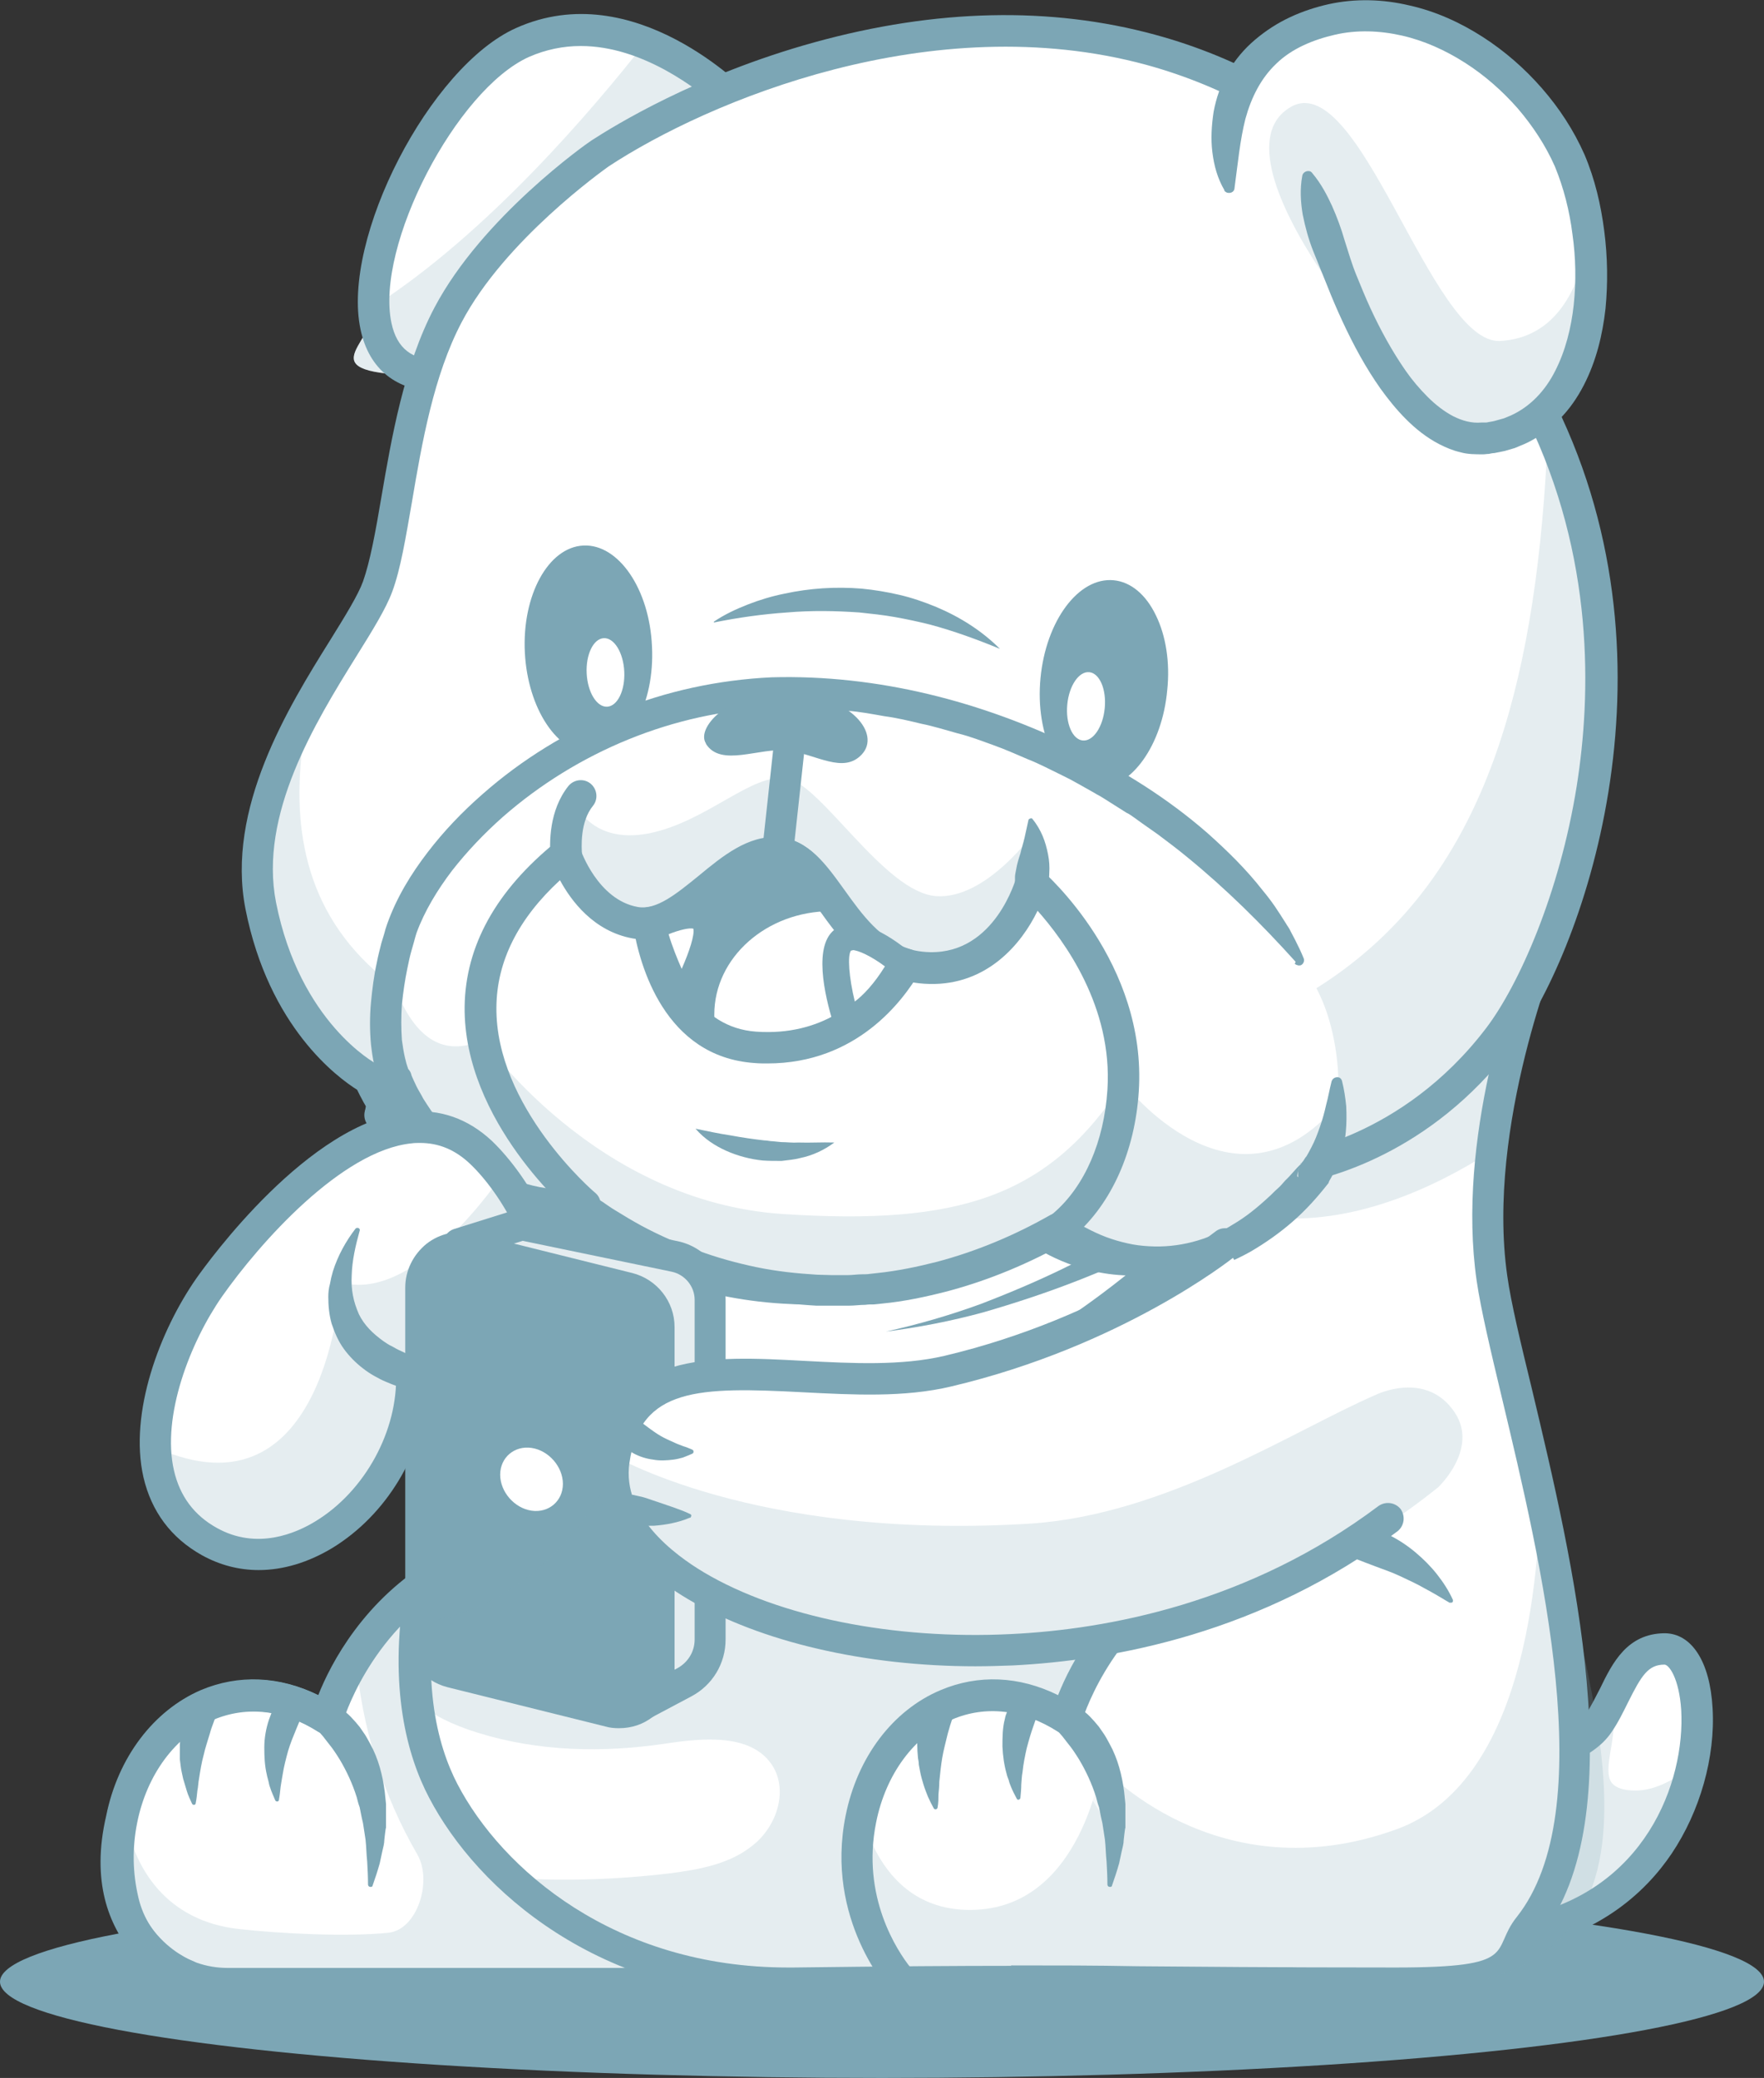
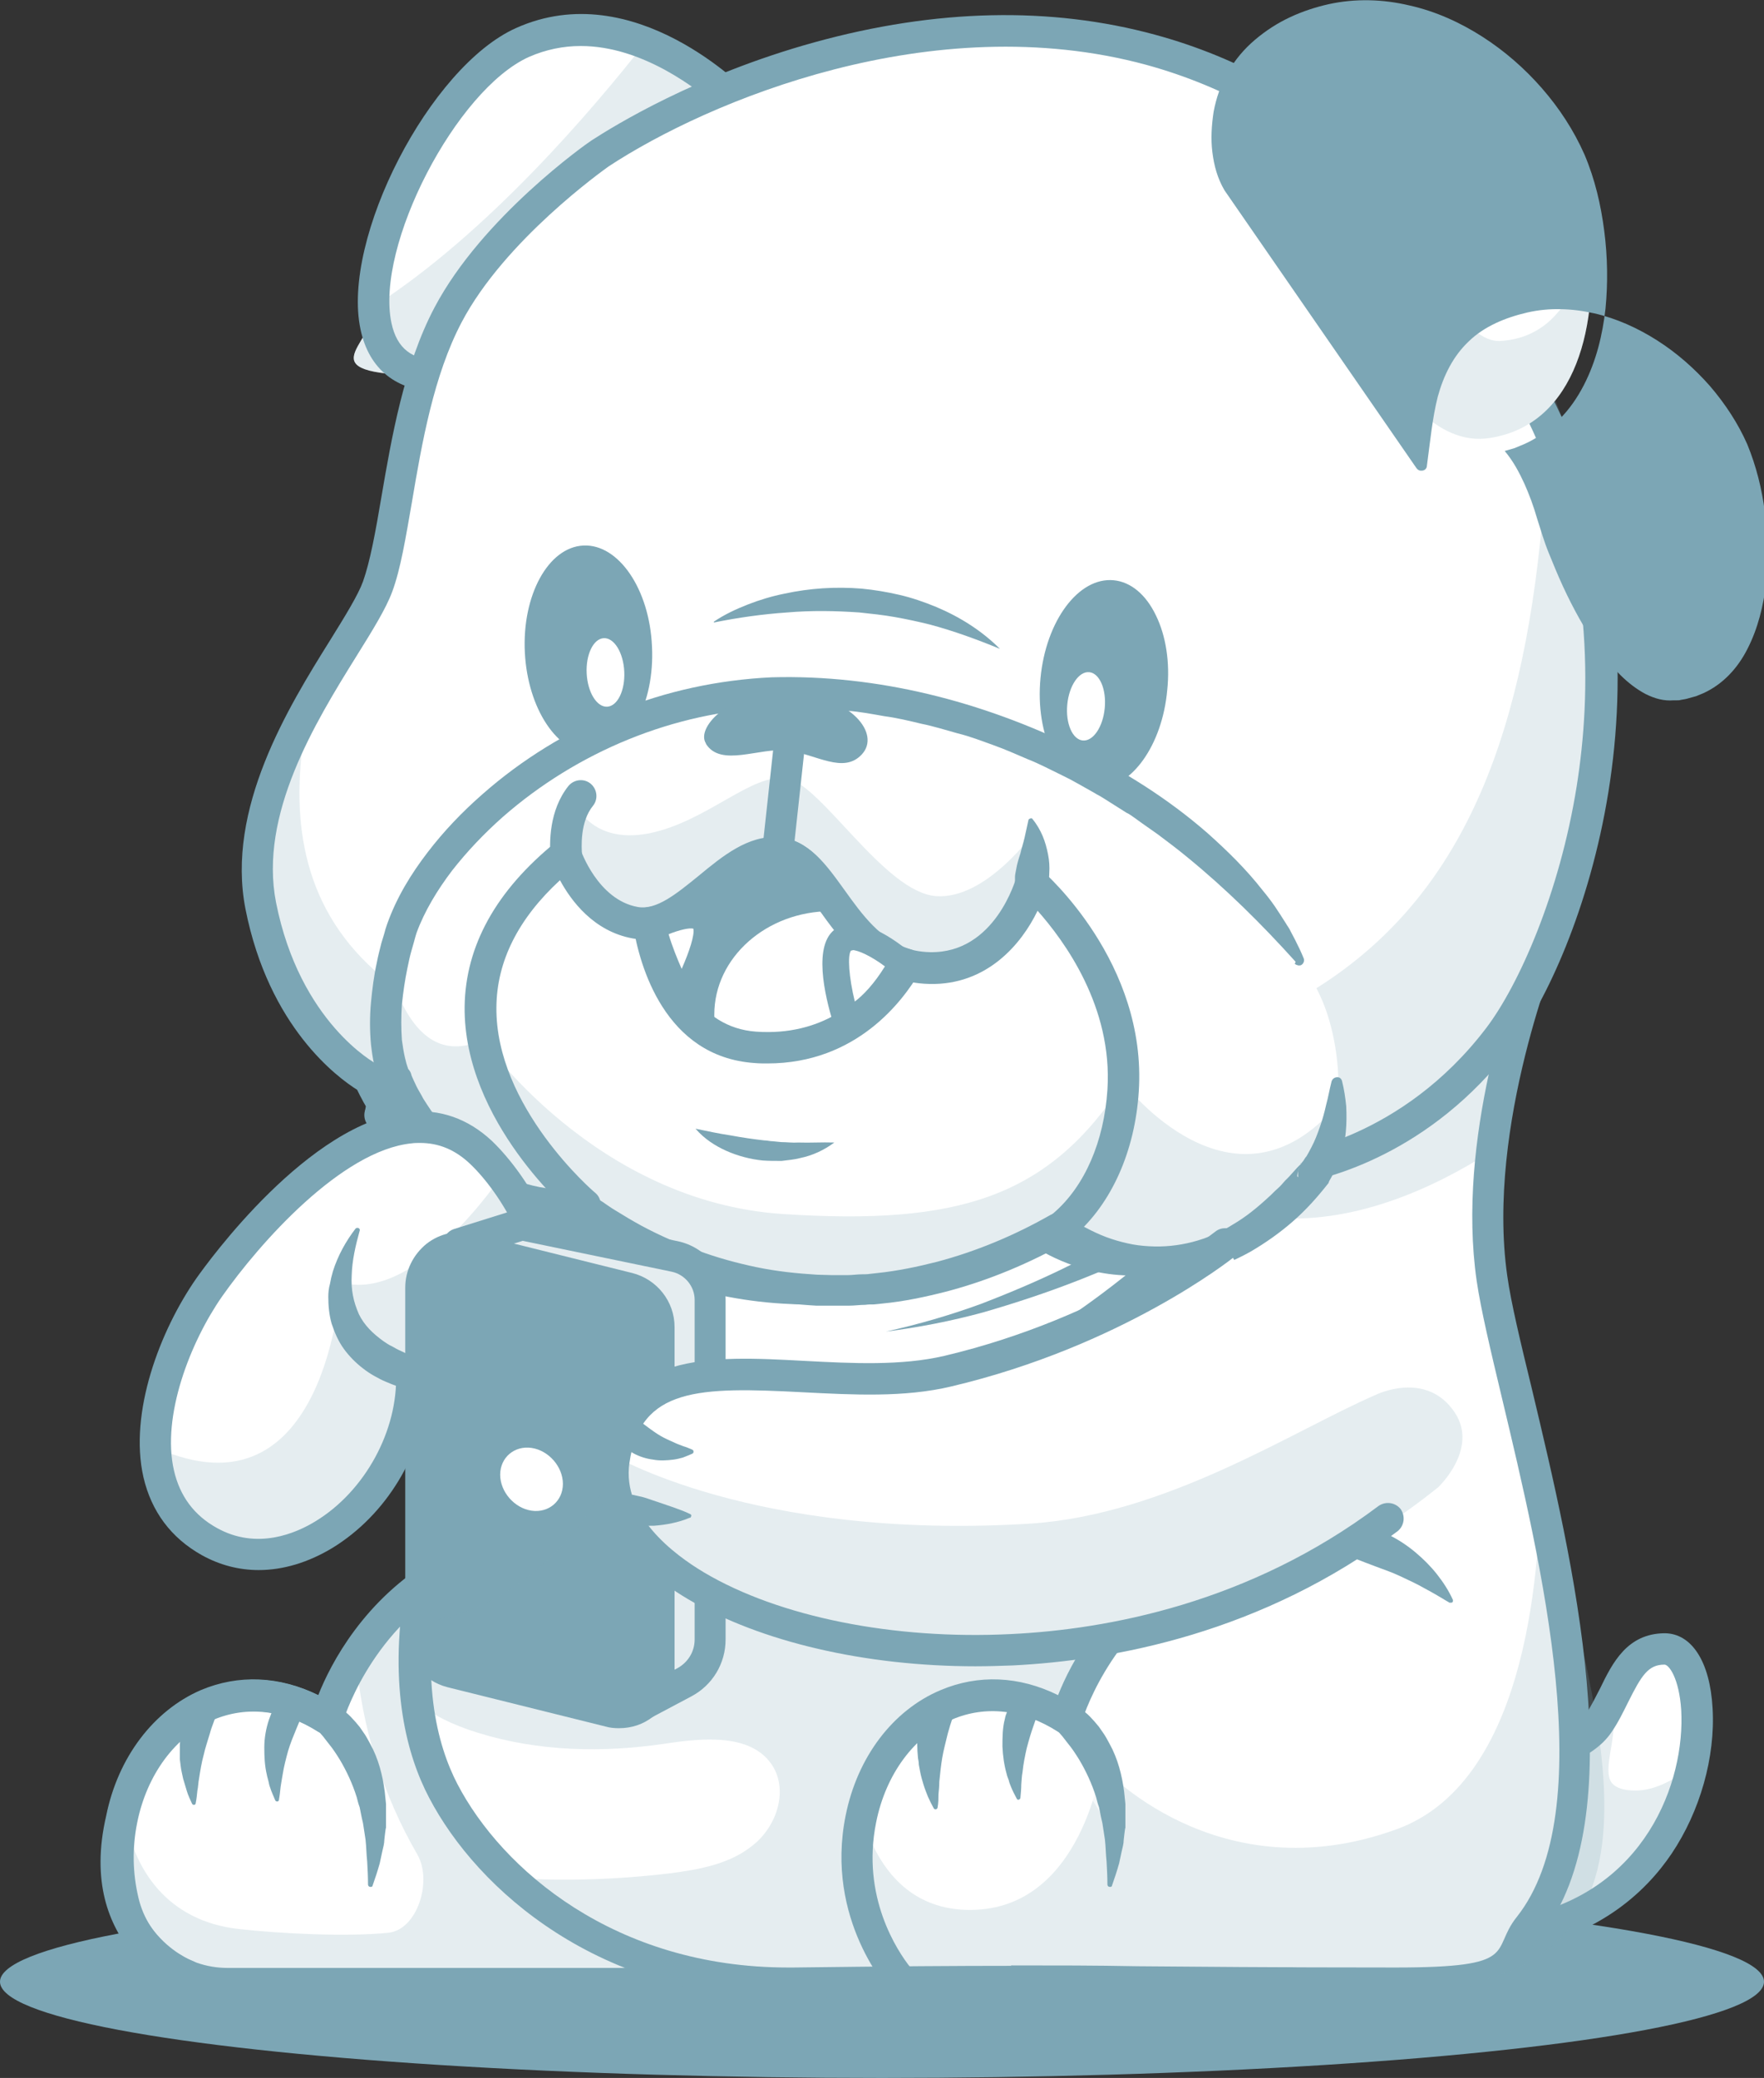
<svg xmlns="http://www.w3.org/2000/svg" id="_x31_4_x5F_814480_xA0_Image" version="1.1" viewBox="0 0 421.8 496.7">
  <rect x="0" y="0" width="421.8" height="496.7" fill="#333333" stroke="none" />
  <defs>
    <style>
      .st0 {
        opacity: .2;
      }

      .st0, .st1, .st2 {
        isolation: isolate;
      }

      .st3, .st4 {
        fill: #7ca6b5;
      }

      .st5, .st6 {
        fill: #fff;
      }

      .st6, .st4 {
        fill-rule: evenodd;
      }

      .st2 {
        opacity: .6;
      }
    </style>
  </defs>
  <g class="st1">
    <ellipse class="st3" cx="210.9" cy="473.7" rx="210.9" ry="23" />
  </g>
  <g>
    <path class="st5" d="M404.5,422.8c-.9,4.1-2.4,8.3-4.5,12.4-6.6,13.1-19.3,24.9-40.6,27.4l1.7-41.5s16-1.5,21.2-9.1c.5-.8,1-1.5,1.4-2.3.6-1.1,1.2-2.3,1.8-3.4,3.1-6.2,5.6-12,12.5-12.1,6.5,0,10,13.6,6.5,28.7Z" />
    <g class="st2">
-       <path class="st5" d="M404.5,422.8c-.9,4.1-2.4,8.3-4.5,12.4,1.1-8.2,1.3-16.5-1-24.4-.6-2.2-1.7-4.5-3.7-5.4-3.1-1.3-6.3,1.3-9.2,3-.6.4-1.5.9-2.4,1.3.6-1.1,1.2-2.3,1.8-3.4,3.1-6.2,5.6-12,12.5-12.1,6.5,0,10,13.6,6.5,28.7Z" />
-     </g>
+       </g>
    <g class="st0">
      <path class="st3" d="M404.5,422.8c-4,17.2-17.1,36.5-45.1,39.8l1.7-41.5s16-1.5,21.2-9.1c1.2-1.8,2.3-3.8,3.3-5.8.2,3.6-.1,7.2-.6,10.4-1.1,6.5-2.5,11.8,6.2,11.8,4.8,0,9.4-2.7,13.5-5.6Z" />
      <path class="st3" d="M359.4,463.1c-.1,0-.2,0-.3-.1,0,0-.2-.2-.1-.4l1.7-41.5c0-.2.2-.4.4-.4.2,0,15.8-1.5,20.8-8.9,1.2-1.8,2.2-3.7,3.2-5.7,0-.2.3-.3.5-.2.2,0,.4.2.4.4.2,3.2,0,6.7-.6,10.5l-.2,1.2c-.6,3.5-1.1,6.6.3,8.3,1,1.1,2.8,1.7,5.6,1.7h0c5,0,9.7-3,13.2-5.5.2-.1.4-.1.5,0,.2.1.2.3.2.5-1.9,8.4-11,36.1-45.4,40.1,0,0,0,0,0,0ZM361.5,421.5l-1.6,40.5c31.9-4,41.4-28.8,43.8-38.2-3.5,2.5-7.9,5-12.7,5h0c-3.1,0-5.1-.7-6.3-2-1.7-2.1-1.2-5.3-.5-9.1l.2-1.2c.5-3.1.7-5.9.7-8.6-.8,1.5-1.6,2.9-2.5,4.3-4.8,7.2-18.5,9-21.1,9.3Z" />
    </g>
    <path class="st5" d="M176.6,25.1s-38,64.7-71.7,64.7-15.2-6.8-15.6-16.5c-.8-20.9,17.7-55.2,35.6-63.2,10.4-4.7,20.7-3.3,29.4.1,13.1,5.1,22.4,14.9,22.4,14.9Z" />
    <g class="st2">
      <path class="st5" d="M174.7,25.1s-.6,1-1.7,2.8c-3.9-2.9-9-6-14.8-8.3-9-3.5-19.8-5-30.7-.1-18.2,8.1-37,42.1-37.3,64.1-1.8-2.8-2.6-6.3-2.8-10.3-.8-20.9,17.7-55.2,35.6-63.2,10.4-4.7,20.7-3.3,29.4.1,13.1,5.1,22.4,14.9,22.4,14.9Z" />
    </g>
    <g class="st0">
      <path class="st3" d="M176.6,25.1s-38,64.7-71.7,64.7-15.2-6.8-15.6-16.5c27.3-17.5,52.5-47.2,64.9-63,13.1,5.1,22.4,14.9,22.4,14.9Z" />
    </g>
    <path class="st3" d="M104.9,93.6c-10,0-16.7-5.3-18.7-14.9-4.6-21.7,16.6-62.8,37.2-72,28.3-12.7,54.8,14.7,56,15.8,1.2,1.2,1.4,3,.5,4.5-1.6,2.7-39.5,66.5-74.9,66.5ZM138.8,11c-4,0-8.2.8-12.3,2.6-17.4,7.8-36.8,45.2-32.9,63.6,1.3,6.1,4.9,8.9,11.4,8.9,27.6,0,59.5-48.5,66.9-60.3-5-4.4-18.2-14.8-33-14.8Z" />
    <g>
      <path class="st5" d="M190.5,474H54.4c-11.9,0-22.2-8.1-25-19.6-1.3-5.6-1.8-12.2-.3-19.5.2-.8.3-1.5.5-2.2,5.8-22.7,27.6-35.2,48.6-21.9,0,0,1.8-6.5,6.8-14.6,4.3-6.8,10.9-14.6,20.8-20.4,11.9-6.9,41.3-18.4,64.2,6.9l20.5,91.3Z" />
      <g class="st2">
        <path class="st5" d="M27.9,440.2s11.3-27.2,29.1-26.3c17.8.9,27.5,10.4,32.1,32,0,0,6.5-39.7-29.7-40.7-25.9-.7-31.5,35-31.5,35Z" />
      </g>
      <g class="st0">
        <path class="st3" d="M190.5,474H54.4c-11.9,0-22.2-8.1-25-19.6-1.3-5.6-1.8-12.2-.3-19.5.2-.8.3-1.5.5-2.2,2.1,14.3,10.5,26.5,27.5,28.4,9.8,1.1,25.8,1.9,35.7.9,7.1-.7,10.6-12.5,7-18.7-8.3-14.3-13.3-30.5-14.7-47,4.3-6.8,10.9-14.6,20.8-20.4,11.9-6.9,41.3-18.4,64.2,6.9l20.5,91.3Z" />
      </g>
      <path class="st3" d="M44.8,475.9c-.4,0-.9,0-1.3-.2-.3,0-25.5-10-18.1-41.7,2.8-13.9,11.3-25.1,22.6-30,9-3.8,18.8-3.4,28.1,1.2,3-7.6,11-22.9,27.8-32.7,19.6-11.5,48-15.5,68.9,7.7,1.4,1.5,1.3,3.9-.3,5.3-1.5,1.4-3.9,1.3-5.3-.3-22.5-24.9-51.3-11.1-59.6-6.2-19.8,11.6-25.8,32.5-25.9,32.7-.3,1.1-1.2,2.1-2.3,2.5-1.1.4-2.4.3-3.4-.3-8.3-5.3-17.2-6.3-25.2-2.9-9.1,3.9-15.9,13.1-18.2,24.6,0,0,0,0,0,.1-5.9,25.2,12.6,32.7,13.4,33,1.9.7,2.9,2.9,2.2,4.8-.6,1.5-2,2.4-3.5,2.4Z" />
      <path class="st3" d="M79.8,407.3c.4.2.6.4.9.5.3.2.5.3.7.5.5.3.9.7,1.3,1,.4.3.8.7,1.2,1.1.4.4.7.8,1.1,1.2l1,1.2.9,1.3c.6.8,1.1,1.8,1.6,2.7,2,3.6,3,7.6,3.5,11.5.1,1,.2,2,.3,2.9v2.9s0,1.4,0,1.4v1.4c-.1,0-.4,2.9-.4,2.9,0,.9-.3,1.9-.5,2.8-.2.9-.4,1.9-.6,2.8-.5,1.8-1.1,3.6-1.7,5.3,0,.3-.4.4-.7.3-.2,0-.4-.3-.4-.5h0c0-1.9-.1-3.7-.2-5.5-.2-1.8-.2-3.6-.4-5.3l-.4-2.6-.2-1.3-.3-1.3-.5-2.5c-.3-.8-.5-1.6-.7-2.4-1-3.2-2.4-6.2-4-8.9-.8-1.3-1.7-2.7-2.7-3.9-.2-.3-.5-.6-.7-.9-.2-.3-.5-.6-.7-.9-.3-.3-.5-.6-.7-.8l-.4-.4c0,0-.3-.3-.2-.3-1.8-1.1-2.3-3.4-1.2-5.2,1.1-1.8,3.4-2.3,5.2-1.2Z" />
      <path class="st3" d="M190.5,477.7H54.4c-13.7,0-25.5-9.3-28.6-22.5-1.7-7-1.8-14.1-.3-21.1,2.8-14,11.3-25.2,22.7-30,9-3.8,18.8-3.4,28.1,1.2,3-7.6,11-22.9,27.8-32.7,19.6-11.5,48-15.5,68.9,7.7,1.4,1.5,1.3,3.9-.3,5.3-1.5,1.4-3.9,1.3-5.3-.3-22.5-24.9-51.3-11.1-59.6-6.2-19.8,11.6-25.8,32.5-25.9,32.7-.3,1.1-1.2,2.1-2.3,2.5-1.1.4-2.4.3-3.4-.3-8.3-5.3-17.2-6.3-25.2-2.9-9.1,3.9-15.9,13.1-18.2,24.6-1.2,6-1.1,12,.3,17.9,2.3,9.9,11.1,16.8,21.3,16.8h136.1c2.1,0,3.8,1.7,3.8,3.8s-1.7,3.8-3.8,3.8Z" />
      <path class="st3" d="M72.7,408.7s0,.1,0,.2v.3c-.1,0-.4.6-.4.6-.2.4-.3.8-.5,1.2-.3.8-.7,1.6-1,2.4-.7,1.7-1.4,3.4-1.9,5.1-.5,1.8-1,3.7-1.3,5.6-.2,1-.3,1.9-.5,3-.1,1-.2,2-.4,3.1h0c0,.3-.3.5-.5.4-.2,0-.3-.1-.4-.3-.4-1-.9-2-1.2-3-.2-.5-.3-1-.4-1.5-.1-.5-.3-1-.4-1.6-.5-2.1-.6-4.3-.6-6.5,0-2.2.4-4.5,1.1-6.6.2-.5.4-1.1.6-1.6.2-.5.5-1.1.7-1.6.3-.5.6-1,.9-1.5.2-.2.3-.5.5-.7,0-.1.2-.2.3-.4l.4-.4c1.1-1.4,3.1-1.6,4.5-.5,1.4,1.1,1.6,3.1.5,4.5Z" />
      <path class="st3" d="M51.6,409.9c0,0,0,.2,0,.4l-.2.5-.4,1.1c-.3.8-.6,1.6-.8,2.4-.5,1.7-1.1,3.4-1.5,5.2-.5,1.8-.8,3.7-1.1,5.6-.2,1-.2,2-.4,2.9-.1,1-.2,2-.4,3h0c0,.3-.3.5-.5.4-.2,0-.3-.1-.4-.3-.4-.9-.9-1.9-1.2-2.9-.3-1-.6-2-.9-3-.2-1-.5-2.1-.6-3.1l-.2-1.6c0-.5,0-1.1,0-1.6,0-2.2,0-4.4.6-6.6.3-1.1.6-2.2,1.1-3.2.2-.5.5-1.1.8-1.6.2-.3.3-.5.5-.8.2-.3.4-.5.7-.9,1.1-1.4,3.1-1.7,4.5-.6,1.4,1.1,1.7,3.1.6,4.5Z" />
    </g>
    <path class="st3" d="M359.4,466.4c-.9,0-1.9-.4-2.6-1-.8-.7-1.2-1.8-1.2-2.9l1.7-41.5c0-1.9,1.5-3.4,3.4-3.6,3.7-.3,15-2.5,18.4-7.5,1.3-1.9,2.4-4.2,3.5-6.3,3-6.2,6.5-13.1,15.4-13.2h0c6.5,0,10.9,6.8,11.5,17.9.7,11.7-3,24.7-9.8,34.8-6.2,9.2-18.2,20.7-39.9,23.3-.1,0-.3,0-.4,0ZM364.7,424.4l-1.4,33.8c30.1-5.8,39.7-32.3,38.7-49.5-.5-7.5-2.9-10.8-4-10.8h0c-3.9,0-5.5,2.6-8.7,9-1.2,2.4-2.4,4.9-4,7.2-4.6,6.8-15.2,9.4-20.6,10.3Z" />
    <path class="st5" d="M333.6,474c-67.7,0-70-.7-121.7-.3-6.6,0-14,.1-22.4.2-29.4.3-52.2-10.9-67.4-25-7.1-6.6-12.5-13.8-16.2-20.8-3-5.7-5.3-12.7-6.2-21-3.2-26.9,6.7-67.7,46.6-124.6,32.3-46,62.1-73.2,88.6-87.8,74.2-41.1,123.1,15.5,132.7,28,1.1,1.5,1.7,2.4,1.7,2.4,0,0-9.7,23.1-12.8,50.1-1.1,9.9-1.4,20.4,0,30.4,5.4,37.4,53.2,168.4-23.1,168.4Z" />
    <g class="st0">
      <path class="st4" d="M368.4,351.5c0,28.4-4.7,74.8-34.3,85.7-43.2,15.8-70.8-15.1-70.8-15.1,0,0-4.5,33.2-29.9,34.4-25.4,1.2-28.4-28-28.4-28,0,0-2,15.1,2.2,29.3,3.4,11.5,8.2,17.8,8.2,17.8,70.6-.8,43.2,0,118.4,0s46-69.2,34.7-124.2Z" />
    </g>
    <path class="st3" d="M325.1,364.8c1.2.1,2.5.4,3.7.8,1.2.4,2.4.8,3.5,1.4,2.2,1.1,4.3,2.5,6.2,4.1,1.9,1.6,3.6,3.3,5.1,5.2,1.5,1.9,2.8,3.9,3.8,6.1.1.3,0,.6-.3.7-.2,0-.4,0-.5,0h0c-2-1.2-4-2.4-5.9-3.4-1.9-1.1-3.9-2-5.8-2.9-1.9-.9-3.9-1.6-5.8-2.3-1-.4-1.9-.7-2.9-1.1-1-.4-1.9-.7-2.9-1.2h-.2c-1.9-1-2.6-3.3-1.7-5.2.7-1.4,2.2-2.2,3.8-2.1Z" />
    <g class="st0">
      <path class="st3" d="M369.4,225.1s-9.7,23.1-12.8,50.1c-14.2,9.1-33.4,17.7-52.8,15.8-38.1-3.8,16.4-52.7,16.4-52.7l47.5-15.5c1.1,1.5,1.7,2.4,1.7,2.4Z" />
    </g>
    <g class="st0">
      <path class="st3" d="M293.1,283c-1.6,14.1-8.5,27.2-10.7,41.2-1.7,10.7-.6,21.8-2.9,32.4-4,18.6-17.7,33.8-23,52.1-19.8-6.6-45.4,1.3-52.6,21-5.3,14.5.3,30.4,8.1,44-6.6,0-14,.1-22.4.2-29.4.3-52.2-10.9-67.4-25,12.6.8,25.3.4,37.9-1.1,7-.9,14.4-2.2,19.9-6.7,5.6-4.4,8.5-12.8,4.8-18.9-4.9-7.9-16.6-6.8-25.8-5.4-14.9,2.2-30.2,1.9-44.7-2.6-6.2-1.9-10.9-4.3-14.6-7.3-3.2-26.9,6.7-67.7,46.6-124.6,32.3-46,62.1-73.2,88.6-87.8,4.5,1.9,8.9,3.9,13.1,6.1,7.9,4.1,15.6,8.9,21.7,15.3,6.4,6.7,10.9,14.9,14.7,23.3,6.1,13.7,10.3,28.7,8.6,43.6Z" />
    </g>
    <g>
      <path class="st6" d="M298.9,281.3s-50.5,63.9-137.5,72.6c0,0-55.4-38.9-70.3-88.2,0,0,97.8-15.9,207.8,15.7Z" />
      <path class="st3" d="M161.4,357.6c-.8,0-1.5-.2-2.2-.7-2.3-1.6-56.6-40.2-71.7-90.2-.3-1-.2-2.2.4-3.1.6-.9,1.5-1.5,2.6-1.7,1-.2,99.9-15.6,209.4,15.8,1.2.3,2.2,1.3,2.5,2.5.4,1.2.1,2.5-.6,3.5-.5.7-13.2,16.6-36.9,33.8-21.8,15.8-57.4,35.7-103.2,40.2-.1,0-.2,0-.4,0ZM96.1,268.8c14.8,41.7,58.8,75.6,66.4,81.2,43.3-4.6,77.1-23.5,97.9-38.5,15.7-11.3,26.5-22.3,31.8-28.1-92.6-25.3-176.3-17.1-196.1-14.6Z" />
      <path class="st3" d="M300.8,285c-3.5,2.1-7,4.1-10.5,6-3.5,1.9-7.1,3.7-10.7,5.5-7.2,3.5-14.5,6.7-21.9,9.6-7.4,2.9-15,5.4-22.6,7.6-7.7,2.1-15.5,3.6-23.3,4.6,7.7-1.7,15.3-3.9,22.7-6.6,7.3-2.8,14.6-5.9,21.6-9.4,7-3.5,13.9-7.3,20.6-11.3,3.3-2,6.7-4.1,9.9-6.2,3.3-2.1,6.5-4.4,9.6-6.6h0c1.8-1.4,4.4-1,5.8.9,1.3,1.8.9,4.4-.9,5.8,0,0-.2.1-.3.2Z" />
      <path class="st3" d="M143.3,315.5c-.4,0-.8,0-1.2-.2-33.6-10.9-53.7-45.5-54.5-46.9-1-1.8-.4-4.1,1.4-5.1,1.8-1,4.1-.4,5.1,1.4.2.4,19.5,33.5,50.3,43.5,2,.6,3.1,2.8,2.4,4.7-.5,1.6-2,2.6-3.6,2.6Z" />
    </g>
    <g class="st2">
      <path class="st5" d="M205,442.5s8-29.5,30.6-28.5c21.6.9,30.8,26.1,30.8,26.1,0,0,4.7-32.9-30-34.8-30-1.6-31.4,37.2-31.4,37.2Z" />
    </g>
    <g>
      <path class="st3" d="M163.6,369.8c-.9,0-1.7-.3-2.4-.8-2.2-1.7-53-43.1-67.1-96.5-.3-1-.1-2.1.5-3,.6-.9,1.5-1.5,2.5-1.7.9-.2,23.7-4.3,59.4-4.3h.3c32.9,0,83.3,3.7,136.9,21.3,1.1.4,2,1.2,2.4,2.4.4,1.1.2,2.4-.5,3.3-.5.7-12.4,17.8-34.5,36.2-20.5,17-53.9,38.3-96.9,43.2-.1,0-.3,0-.4,0ZM102.5,274.5c13.7,44.8,54.7,81.2,62.3,87.6,40.3-5,71.8-25.1,91.2-41.2,15.1-12.5,25.4-24.6,30.2-30.7-86.8-27.2-165.2-18.4-183.7-15.7Z" />
      <path class="st3" d="M146.6,324.7c-.4,0-.9,0-1.3-.2-31.6-11.7-50.4-48.7-51.2-50.3-.9-1.9-.2-4.1,1.7-5,1.9-.9,4.1-.2,5,1.7.2.5,18.3,36,47.1,46.6,1.9.7,2.9,2.9,2.2,4.8-.6,1.5-2,2.5-3.5,2.5Z" />
    </g>
    <path class="st3" d="M333.6,477.7c-30.2,0-47.7-.1-61.7-.3-21.6-.2-37.3-.3-82.3.2-.5,0-.9,0-1.4,0-44.7,0-74-25.7-85.6-47.9-10.3-19.6-18.6-65.1,40.7-149.5,48.5-69.1,97-104.2,144-104.2s.6,0,1,0c52.6.5,83.1,44.9,84.3,46.8.7,1,.8,2.4.3,3.6-.2.4-17.6,42.7-12.5,78.5.9,6.5,3.2,16,5.9,27.1,9.7,40.7,24.5,102.3,2.2,130.6-7.8,9.9-19.6,15-34.9,15ZM241.7,469.8c11.2,0,20.1,0,30.3.2,14,.1,31.5.3,61.7.3s22.5-4,29-12.1c20.1-25.4,5.8-84.8-3.6-124.2-2.7-11.3-5-21-6-27.8-4.9-33.8,8.6-71.5,12.2-80.5-5.9-7.8-33.8-41.5-77.1-41.9-.3,0-.5,0-.8,0-44.4,0-90.8,34-137.8,101-23.5,33.5-38.3,63.8-44,90.2-5.6,25.9-1,42.3,3.8,51.5,10.6,20.3,37.6,43.8,79,43.8s.8,0,1.3,0c23.9-.3,39.5-.4,52.2-.4Z" />
    <path class="st3" d="M308.8,477.7h-92.7c-1,0-2-.4-2.8-1.2-.7-.7-16.1-17.6-11.1-42.5,2.8-14,11.3-25.2,22.7-30,9-3.8,18.8-3.4,28.1,1.2,3-7.6,11-22.9,27.8-32.7,6.6-3.8,24-12.3,43-8,2,.5,3.3,2.5,2.8,4.5-.5,2-2.5,3.3-4.5,2.8-16.9-3.8-33,4.5-37.6,7.2-19.8,11.6-25.8,32.5-25.9,32.7-.3,1.1-1.2,2.1-2.3,2.5-1.1.4-2.4.3-3.4-.3-8.3-5.3-17.2-6.3-25.2-2.9-9.1,3.9-15.9,13.1-18.2,24.6-3.6,17.8,5.1,30.8,8.2,34.7h91c2.1,0,3.8,1.7,3.8,3.8s-1.7,3.8-3.8,3.8Z" />
    <path class="st5" d="M143.4,36.7s-25.2,17.6-36.3,38.6c-11.1,21-11.8,51.2-16.8,64.9-5,13.8-34,45.5-27.9,76.4,6.1,30.9,26,41.3,26,41.3,0,0,12.6,31.7,44.3,29.8,0,0,49.9,42,114.2,5.5,0,0,30.3,25.1,61.7-13.7,0,0,28.3-3.1,49.9-31.5,15.8-20.8,40.5-87.7,10.1-149.6C300.1-41.2,175.1,15.8,143.4,36.7Z" />
    <g>
      <g>
        <ellipse class="st3" cx="140.8" cy="155.2" rx="14.8" ry="24.5" transform="translate(-7.4 7.1) rotate(-2.8)" />
        <path class="st3" d="M141.5,180.1c-8.2,0-15.3-10.7-16-24.1-.7-13.7,5.6-25.2,14-25.6,8.4-.4,15.8,10.4,16.4,24.1h0c.7,13.7-5.6,25.2-14,25.6-.2,0-.3,0-.5,0ZM140,131.2c-.1,0-.3,0-.4,0-7.9.4-13.8,11.5-13.2,24.7.6,13.2,7.6,23.7,15.5,23.3,7.9-.4,13.8-11.5,13.2-24.7h0c-.6-13-7.3-23.3-15.1-23.3Z" />
      </g>
      <ellipse class="st5" cx="144.8" cy="160.7" rx="4.5" ry="8.2" transform="translate(-7.7 7.3) rotate(-2.8)" />
    </g>
    <g>
      <g>
        <ellipse class="st3" cx="263.9" cy="163.5" rx="24.5" ry="14.8" transform="translate(76.4 410.9) rotate(-84.6)" />
        <path class="st3" d="M262.5,188.3c-.3,0-.6,0-.9,0-8.4-.8-14.1-12.6-12.8-26.2h0c1.3-13.7,9.1-24.2,17.5-23.4,4.1.4,7.7,3.4,10.1,8.4,2.4,4.9,3.4,11.3,2.7,17.9-1.2,13.2-8.6,23.4-16.6,23.4ZM249.6,162.1c-1.2,13.2,4.2,24.5,12,25.2,7.8.7,15.3-9.4,16.5-22.5.6-6.4-.3-12.6-2.6-17.4-2.3-4.7-5.6-7.5-9.4-7.9-7.9-.7-15.3,9.4-16.5,22.5h0Z" />
      </g>
      <ellipse class="st5" cx="259.6" cy="168.8" rx="8.2" ry="4.5" transform="translate(67.2 411.4) rotate(-84.6)" />
    </g>
    <g class="st2">
      <path class="st5" d="M384.7,168.2c-.7-18.7-4.8-38.4-14.3-57.7C329.8,27.8,269.3,14.2,220.2,21.1c.3,3.7-6.2,8.2-15,10.2-8.4,1.9-15.9.8-17.7-2.3-18.8,6.3-33.8,14.4-42.2,19.9,0,0-25.2,17.6-36.3,38.6-3.9,7.3-6.5,15.7-8.4,24.2-1.1,1.6-2.3,3.3-3.4,5,2.3-13.5,5.3-29,11.8-41.4,11.1-21,36.3-38.6,36.3-38.6,31.7-20.9,156.7-78,225.2,61.6,11.5,23.5,15.1,47.7,14.3,69.9Z" />
    </g>
    <g class="st0">
      <path class="st4" d="M370.5,92.2c-2.7,121.6-40.3,172-183.9,166.8-107.6-3.9-122-46.2-112.6-90.3-6.8,14.1-14,29.1-11,45.1,6.1,33,25.9,44,25.9,44,0,0,12.6,33.8,44.3,31.8,0,0,49.9,44.9,114,5.8,0,0,30.2,26.8,61.6-14.7,0,0,28.2-3.2,49.8-33.6,15.4-21.6,39.1-90.3,11.9-155Z" />
    </g>
    <path class="st3" d="M193.3,311.8c-11.1,0-20.8-1.8-28.7-4.1-17.7-5.1-29.5-13.4-33.2-16.2-.5,0-1,0-1.5,0-28.2,0-41.7-25.1-44.5-31-4.6-2.9-21.1-14.9-26.7-43.2-4.7-24,10.2-48.2,20.2-64.2,3.6-5.8,6.7-10.8,7.9-14.1,1.7-4.8,3-11.9,4.4-20.2,2.4-14,5.4-31.5,12.7-45.3,11.4-21.6,36.4-39.2,37.5-39.9,0,0,0,0,0,0,5.4-3.5,25.1-15.7,53.4-23.5,29-8,56.4-8.6,81.4-1.8,40.1,10.9,72.4,40.7,95.8,88.4,31.2,63.6,5.9,132.1-10.5,153.5-19.6,25.8-44.4,31.6-50.9,32.7-11,13.2-23.1,20.5-36,21.8-13.3,1.3-23.7-4.3-27.9-7.1-19.6,10.7-37.8,14.2-53.3,14.2ZM132.7,283.9c.9,0,1.7.3,2.4.9.1,0,12.3,10.2,31.9,15.8,26.1,7.5,52.4,3.9,78-10.7,1.4-.8,3.1-.6,4.3.4,0,0,10.4,8.4,24.6,7,11.2-1.1,21.8-7.9,31.7-20.2.6-.8,1.5-1.3,2.5-1.4.3,0,27-3.3,47.3-30,7.8-10.3,17.5-32.1,21.6-57.7,3.5-21.9,4.3-54.9-11.9-88-22.4-45.7-53.1-74.1-91-84.5-51.2-13.9-104.9,8.7-128.6,24.3-1.1.8-24.8,17.6-35.1,37.2-6.7,12.7-9.5,28.8-11.9,43-1.5,8.6-2.7,16-4.7,21.4-1.5,4.1-4.8,9.4-8.6,15.5-9.9,15.9-23.3,37.8-19.2,58.8,5.7,28.8,23.8,38.5,24,38.6.8.4,1.4,1.1,1.8,1.9.5,1.1,11.4,27.5,38.1,27.5.8,0,1.7,0,2.5,0,0,0,.2,0,.2,0Z" />
    <path class="st5" d="M356.2,104.7c-12.7,2-23-11.5-30.4-26.4-8.5-17.3-13.2-36.5-13.2-36.5l-7.8,1.4-10.8,2s-7.3-29.6,19.2-39.1c26.5-9.5,53.6,11.7,62.4,32.8,2,4.9,3.5,10.8,4.3,17.1,2.6,20.8-2.7,45.5-23.7,48.7Z" />
    <g class="st2">
      <path class="st5" d="M371.8,94.8c3.2-8.9,3.7-19.6,2.5-29.5-.8-6.3-2.3-12.2-4.3-17.1-8.7-21.1-35.8-42.3-62.4-32.8-5.8,2.1-9.9,5.1-12.9,8.5,2.3-7.4,7.4-14.9,18.5-18.8,26.5-9.5,53.6,11.7,62.4,32.8,2,4.9,3.5,10.8,4.3,17.1,1.8,14.1-.1,30-8.1,39.8Z" />
    </g>
    <g class="st0">
      <path class="st3" d="M356.2,104.7c-12.7,2-23-11.5-30.4-26.4,0,0-16.2-19.3-21-35.1-2.2-7.3-2-13.8,3.3-17.3,16.8-11.3,34,56.7,50.7,55.6,11.5-.7,18.6-9.7,21.1-25.5,2.6,20.8-2.7,45.5-23.7,48.7Z" />
    </g>
-     <path class="st3" d="M292.8,45.5c-1.7-2.9-2.5-5.9-2.9-9.1-.4-3.2-.2-6.4.3-9.7.6-3.2,1.7-6.5,3.4-9.4,1.7-3,3.9-5.6,6.5-7.8,2.6-2.2,5.4-4,8.4-5.4,3-1.4,6.1-2.4,9.2-3.1,6.4-1.4,13-1.2,19.3.3,6.3,1.4,12.2,4.1,17.5,7.5,5.3,3.4,10.1,7.6,14.2,12.3,4.1,4.7,7.6,10,10.2,15.9,2.5,5.9,3.9,12,4.7,18.2.8,6.2.9,12.4.3,18.6-.7,6.2-2.2,12.5-5.2,18.3-1.5,2.9-3.4,5.7-5.8,8.1-2.4,2.4-5.2,4.5-8.3,5.9-.8.3-1.6.7-2.4,1l-2.4.7c-.8.2-1.6.3-2.5.5-.4,0-.8.1-1.3.2-.5,0-.9.1-1.4.1-1.8,0-3.7,0-5.4-.5-1.8-.4-3.4-1.1-5-1.9-3.1-1.6-5.7-3.7-8-6-2.3-2.3-4.3-4.8-6.1-7.3-3.6-5.1-6.5-10.5-9.1-16.1-1.3-2.8-2.5-5.6-3.6-8.4-1.1-2.8-2.3-5.6-3.4-8.4-1.1-2.8-1.9-5.7-2.5-8.7-.5-3-.7-6.1-.1-9.3.1-.7.9-1.2,1.6-1.1.3,0,.6.2.8.5h0c2.1,2.5,3.5,5.2,4.7,7.8,1.2,2.7,2.2,5.4,3,8.2.9,2.8,1.7,5.6,2.8,8.3,1.1,2.7,2.2,5.4,3.4,8,2.4,5.2,5.2,10.3,8.4,14.9,1.6,2.3,3.4,4.4,5.3,6.3,1.9,1.9,4,3.5,6.1,4.6,2.2,1.1,4.4,1.7,6.7,1.5.3,0,.6,0,.8,0,.3,0,.6,0,.9-.1.6-.1,1.3-.2,1.9-.4l1.8-.5,1.7-.7c4.6-2.1,8.2-5.9,10.6-10.7,2.4-4.7,3.8-10.2,4.4-15.7.6-5.6.5-11.3-.3-16.9-.7-5.6-2.1-11.1-4.2-16.2-2.2-5-5.3-9.7-8.9-13.9-3.7-4.2-7.9-7.9-12.6-10.9-4.7-3-9.8-5.3-15.1-6.5-5.3-1.2-10.8-1.4-16-.2-5.2,1.2-10.3,3.3-14,6.9-3.7,3.5-6,8.1-7.4,13.2-1.3,5.1-1.8,10.6-2.6,16.5h0c0,.8-.7,1.3-1.5,1.2-.4,0-.8-.3-1-.6Z" />
+     <path class="st3" d="M292.8,45.5c-1.7-2.9-2.5-5.9-2.9-9.1-.4-3.2-.2-6.4.3-9.7.6-3.2,1.7-6.5,3.4-9.4,1.7-3,3.9-5.6,6.5-7.8,2.6-2.2,5.4-4,8.4-5.4,3-1.4,6.1-2.4,9.2-3.1,6.4-1.4,13-1.2,19.3.3,6.3,1.4,12.2,4.1,17.5,7.5,5.3,3.4,10.1,7.6,14.2,12.3,4.1,4.7,7.6,10,10.2,15.9,2.5,5.9,3.9,12,4.7,18.2.8,6.2.9,12.4.3,18.6-.7,6.2-2.2,12.5-5.2,18.3-1.5,2.9-3.4,5.7-5.8,8.1-2.4,2.4-5.2,4.5-8.3,5.9-.8.3-1.6.7-2.4,1l-2.4.7h0c2.1,2.5,3.5,5.2,4.7,7.8,1.2,2.7,2.2,5.4,3,8.2.9,2.8,1.7,5.6,2.8,8.3,1.1,2.7,2.2,5.4,3.4,8,2.4,5.2,5.2,10.3,8.4,14.9,1.6,2.3,3.4,4.4,5.3,6.3,1.9,1.9,4,3.5,6.1,4.6,2.2,1.1,4.4,1.7,6.7,1.5.3,0,.6,0,.8,0,.3,0,.6,0,.9-.1.6-.1,1.3-.2,1.9-.4l1.8-.5,1.7-.7c4.6-2.1,8.2-5.9,10.6-10.7,2.4-4.7,3.8-10.2,4.4-15.7.6-5.6.5-11.3-.3-16.9-.7-5.6-2.1-11.1-4.2-16.2-2.2-5-5.3-9.7-8.9-13.9-3.7-4.2-7.9-7.9-12.6-10.9-4.7-3-9.8-5.3-15.1-6.5-5.3-1.2-10.8-1.4-16-.2-5.2,1.2-10.3,3.3-14,6.9-3.7,3.5-6,8.1-7.4,13.2-1.3,5.1-1.8,10.6-2.6,16.5h0c0,.8-.7,1.3-1.5,1.2-.4,0-.8-.3-1-.6Z" />
    <path class="st5" d="M319.9,263.8c-.5,6.2-2.1,12-5.1,16.2,0,0,0,0,0,0-31.2,38-61.2,13.2-61.2,13.2-64.3,36.6-114.2-5.5-114.2-5.5-31.7,1.9-44.3-29.8-44.3-29.8,0,0-.3-.2-.4-.2-.5-1.1-4.2-9.3-1.3-24.8.6-3.1,1.4-6.4,2.5-10.1,7.2-22.8,46.2-61.1,101.2-57.3,55,3.8,102.7,38.8,118.6,72.6,3.2,6.9,4.9,16.7,4.2,25.7Z" />
    <g class="st0">
      <path class="st3" d="M246.9,209.7h0c-.7,2.3-6.7,20.7-24.2,20.3-21.2-.4-24.4-26.7-36.4-27.5h0c-12-.8-22.1,18.9-34.1,16.7-10.5-1.9-15.4-13.1-16.4-15.8t0,0c-.3-2.9-.3-7.6,1.6-11.7.1.3,3.9,10.2,17.8,7.5,13.9-2.8,24.7-14.6,32.9-13.1,0,0,.2,0,.3,0,8.2,1.8,23.2,27.2,35.4,28.1s23.8-15.7,23.8-15.7h0c.4,4.7-.3,9.2-.7,11.2Z" />
    </g>
    <g class="st0">
      <path class="st3" d="M319.9,263.8c-.5,6.2-2.1,12-5.1,16.2,0,0,0,0,0,0-31.2,38-61.2,13.2-61.2,13.2-64.3,36.6-114.2-5.5-114.2-5.5-31.7,1.9-44.3-29.8-44.3-29.8,0,0-.3-.2-.4-.2-.5-1.1-4.2-9.3-1.3-24.8,3.7,11.8,10.4,21.1,22.1,15.6,0,0,26.8,38.8,71.8,41.7,41.8,2.7,63.4-3.9,81.3-31.4,0,0,26.3,34.7,51.3,5.1Z" />
    </g>
    <g class="st2">
      <path class="st5" d="M310.6,230.1c-.4-1.3,1.5,2.1.9.9-15.9-33.8-62.3-61.8-117.2-65.6-54.9-3.8-94,34.4-101.2,57.3-3.6,11.4-4,20-3.4,25.8.4-4.6,1.4-10.1,3.4-16.4,7.2-22.8,46.2-61.1,101.2-57.3,39.2,2.7,75.7,20.5,98.8,43.1,3.6,3.5,7.6,6.5,12.1,8.8,2.6,1.3,4.4,2.4,5.5,3.4Z" />
    </g>
    <path class="st3" d="M186.2,204c-11-.7-20.4,15.6-31.2,16.6,1.3,7.5,6.4,28.4,25.6,29.7,21.2,1.5,32.1-12.9,36.1-19.8-16-4.6-19.7-25.8-30.5-26.5Z" />
    <path class="st5" d="M198.7,217.8c-15.4,0-27.9,11.1-27.9,24.7s.2,3.4.6,5.1c2.7,1.4,5.7,2.5,9.3,2.8,21.2,1.5,32.1-12.9,36.1-19.8-7-2-11.4-7.2-15.3-12.4-.9,0-1.8-.3-2.7-.3Z" />
    <path class="st3" d="M183.6,254.2c-1,0-2.1,0-3.2-.1-21.5-1.5-27.5-23.4-29-32.8-.2-1,0-2.1.7-2.9.6-.8,1.6-1.4,2.6-1.5,3.9-.4,8.4-4,12.6-7.4,5.8-4.8,11.9-9.7,19.2-9.2h0c6.9.5,11,6.3,15.4,12.4,4.3,6,8.7,12.1,15.8,14.2,1.1.3,2,1.1,2.4,2.2.4,1.1.3,2.3-.2,3.3-3.9,6.7-15,21.8-36.4,21.8ZM159.4,223.5c2,8.5,7.4,22.1,21.4,23.1,15.7,1.1,25.1-7.3,30.2-14.3-7-3.6-11.5-9.9-15.3-15.2-3.5-4.9-6.5-9.1-9.8-9.3-4.4-.3-9,3.5-13.9,7.5-4,3.2-8.1,6.6-12.6,8.2Z" />
    <path class="st3" d="M309.8,229.9c-8.2-9.1-16.6-17.4-25.9-25-2.3-1.9-4.7-3.7-7.1-5.5l-3.7-2.6-1.8-1.3c-.6-.4-1.2-.9-1.9-1.2l-3.8-2.4-1.9-1.2c-.6-.4-1.3-.7-1.9-1.1l-3.9-2.2-2-1.1-2-1c-2.7-1.3-5.3-2.7-8.1-3.8-2.8-1.2-5.5-2.4-8.3-3.4-2.8-1-5.6-2.1-8.5-2.8-2.9-.8-5.7-1.7-8.7-2.3-2.9-.7-5.8-1.4-8.8-1.8-2.9-.5-5.9-1.1-8.9-1.3-6-.7-11.9-1-17.8-.7-23.7.9-46.8,10.5-64.6,26.1-4.4,3.9-8.5,8.2-12.1,12.8-3.5,4.6-6.6,9.7-8.5,14.9l-.3,1-.3,1.1-.6,2.1c-.4,1.4-.7,2.8-1,4.3-.6,2.9-1,5.7-1.3,8.6-.2,2.9-.2,5.7,0,8.5.2,1.4.4,2.8.7,4.1.2.7.3,1.3.5,1.9.2.6.4,1.2.6,1.7l-1.6-1.7.6.4c.7.4,1.2,1,1.4,1.7h0c.1.5.4,1,.6,1.5.2.5.5,1,.7,1.5.5,1,1.1,1.9,1.6,2.9,1.2,1.9,2.4,3.7,3.8,5.5,2.7,3.5,5.9,6.6,9.4,9.2,3.5,2.6,7.4,4.5,11.5,5.7,4.1,1.2,8.5,1.6,12.8,1.4,1,0,1.9.3,2.6.9h0c.4.3.9.7,1.3,1,.5.4,1,.7,1.5,1,1,.7,2,1.4,3,2,2.1,1.3,4.1,2.5,6.3,3.7,4.3,2.3,8.8,4.3,13.4,5.9,4.6,1.7,9.3,3,14.1,4,4.8,1,9.6,1.5,14.5,1.8,1.2,0,2.4.1,3.6.1h3.6c1.2,0,2.4-.2,3.6-.2.6,0,1.2,0,1.8-.1l1.8-.2c4.8-.5,9.6-1.5,14.3-2.7,9.4-2.5,18.5-6.3,27.1-11.2,1.3-.8,3-.6,4.1.3h.1c0,0,.4.4.4.4l.5.4c.3.2.7.5,1.1.7.7.5,1.5.9,2.3,1.3,1.5.8,3.2,1.6,4.8,2.2,1.6.6,3.3,1.1,5.1,1.5,1.7.4,3.4.6,5.2.7,6.9.4,14-1.4,20-5.2,3.1-1.8,5.9-4.1,8.6-6.6.7-.6,1.3-1.3,2-1.9.7-.6,1.3-1.3,1.9-2,1.4-1.3,2.4-2.7,3.7-3.9h.1c0-.1,0-.2,0-.2.3-1.1-1.5,3.5-.7,3.2.2.4-.1.3,0-1.3.8-2.8.6-1.4.7-1.8h0s.2-.3.2-.3l.4-.5c.2-.3.4-.7.7-1,.4-.7.8-1.4,1.2-2.2.8-1.5,1.4-3.1,2-4.8.6-1.7,1.1-3.5,1.5-5.3.5-1.8.8-3.7,1.3-5.6h0c.2-.7.9-1.1,1.6-1,.5.1.8.5.9.9.5,2,.8,4,1,6,.1,2,.1,4.1-.1,6.2-.2,2.1-.7,4.2-1.4,6.3-.4,1-.8,2.1-1.3,3.1-.3.5-.5,1-.8,1.5l-.4.7-.2.3h0c0-.3-.2,1,.6-1.7,0-1.6-.2-1.6,0-1.2.8-.3-1,4.3-.7,3.2h0c0,0-.1.2-.1.2-2.6,3.3-5.3,6.3-8.4,9-3.1,2.7-6.5,5.1-10.1,7.2-3.6,2-7.5,3.7-11.7,4.8-4.1,1.1-8.4,1.5-12.7,1.3-2.1-.1-4.2-.4-6.3-.9-2.1-.4-4.1-1-6.1-1.8-2-.7-3.9-1.6-5.8-2.6-.9-.5-1.8-1-2.7-1.6-.5-.3-.9-.6-1.3-.9l-.7-.5c-.2-.2-.4-.3-.7-.6l4.3.4c-9,5.1-18.7,9.2-28.9,11.9-5.1,1.3-10.2,2.4-15.5,2.9l-2,.2c-.7,0-1.3,0-2,.1-1.3,0-2.6.2-3.9.2h-3.9c-1.3,0-2.6,0-3.9,0-5.2-.3-10.5-.9-15.6-1.9-5.1-1.1-10.2-2.5-15.1-4.3-4.9-1.8-9.7-3.9-14.3-6.4-2.3-1.2-4.6-2.6-6.8-4-1.1-.7-2.2-1.4-3.3-2.2-.5-.4-1.1-.8-1.6-1.2-.6-.4-1-.8-1.7-1.3l2.6.9c-5.1.3-10.4-.2-15.3-1.6-5-1.4-9.7-3.8-13.9-6.8-4.2-3-7.8-6.6-10.9-10.6-1.6-2-3-4.1-4.3-6.2-.7-1.1-1.3-2.2-1.9-3.3-.3-.6-.6-1.1-.9-1.7-.3-.6-.5-1.1-.8-1.9l1.5,1.8s0,0-.1,0l-.9-.8c-.3-.3-.5-.6-.7-.9-.5-1-.7-1.8-1-2.6-.3-.8-.5-1.7-.7-2.5-.4-1.7-.6-3.3-.8-5-.3-3.3-.3-6.6,0-9.9.3-3.2.7-6.4,1.4-9.6.3-1.6.7-3.1,1.1-4.7l.7-2.3.3-1.1.4-1.2c2.3-6.4,5.7-11.9,9.6-17,3.9-5.1,8.3-9.7,13.1-13.9,9.5-8.4,20.5-15.1,32.2-19.9,11.7-4.8,24.3-7.5,37-8.1,25.4-.7,50.3,5.8,72.8,16.8,11.3,5.5,22,12.2,31.5,20.5,4.7,4.2,9.2,8.6,13.1,13.6,1,1.2,2,2.5,2.9,3.8.9,1.3,1.7,2.6,2.6,4,.4.7.9,1.3,1.2,2l1.1,2.1c.7,1.4,1.4,2.8,2,4.3.3.6,0,1.4-.6,1.7-.5.2-1.1,0-1.5-.3h0Z" />
    <path class="st3" d="M254.4,296.5c-1,0-2.1-.4-2.8-1.3-1.4-1.6-1.2-3.9.4-5.3,7.4-6.4,12-17.1,12.8-29.4,1.3-19.9-10.4-35.7-16.7-42.8-3.9,8.1-12.2,17.8-25.8,17.5-14.1-.3-21.1-10.2-26.8-18.2-3.5-4.9-6.4-9.1-9.8-9.3-4.3-.3-9,3.5-13.9,7.6-6,4.9-12.7,10.5-20.6,9-9.2-1.7-14.6-8.9-17.3-13.9-10,9.2-15.1,19.4-15.2,30.3-.3,23.9,23.3,44.2,23.6,44.4,1.6,1.3,1.8,3.7.4,5.3-1.3,1.6-3.7,1.8-5.3.4-1.1-.9-26.6-22.7-26.3-50.2.2-14.5,7.5-27.7,21.8-39.3,1-.8,2.2-1,3.4-.7,1.2.4,2.1,1.3,2.5,2.4,0,.1,4.1,12.1,13.7,13.8,4.5.8,9.3-3.2,14.5-7.4,5.8-4.8,11.9-9.8,19.2-9.3,6.9.5,11,6.3,15.4,12.5,5.2,7.3,10.5,14.8,20.8,15,15.6.3,20.5-17.6,20.6-17.8.3-1.3,1.3-2.2,2.5-2.6,1.2-.4,2.6,0,3.6.8,1,.9,25.2,22.2,23.2,52.9-.9,14.2-6.5,26.8-15.4,34.5-.7.6-1.6.9-2.5.9Z" />
    <path class="st3" d="M185.9,207.9c-.1,0-.3,0-.4,0-2.1-.2-3.6-2.1-3.3-4.1l2.8-25.7c.2-2.1,2.1-3.6,4.1-3.3,2.1.2,3.6,2.1,3.3,4.1l-2.8,25.7c-.2,1.9-1.8,3.4-3.7,3.4Z" />
    <path class="st4" d="M168.8,177.8c3.6,5.7,12.8.8,19.6,1.6,6.8.9,13.3,5.7,17.7.9,4.5-4.9-2.5-13.7-16.6-14.8-14.1-1.1-23.3,8.2-20.7,12.2Z" />
    <path class="st3" d="M170.7,148.6c2.5-1.7,5.3-3,8.1-4.1,2.8-1.1,5.8-2,8.8-2.6,6-1.3,12.2-1.7,18.4-1.2,3.1.3,6.1.8,9.1,1.5,3,.7,5.9,1.7,8.8,2.9,5.7,2.4,10.9,5.7,15.2,10-5.6-2.3-11.1-4.3-16.7-5.8-2.8-.7-5.6-1.3-8.4-1.8-2.8-.5-5.7-.8-8.5-1.1-5.7-.4-11.5-.5-17.3,0-5.8.4-11.6,1.2-17.5,2.4Z" />
    <g>
      <g>
        <path class="st5" d="M215.9,230.3s-10.7-9.2-14.5-5.3c-3.8,3.8,1.2,19.5,1.2,19.5,0,0,7.3-2.7,13.3-14.1Z" />
        <path class="st3" d="M202.6,244.9c0,0-.1,0-.2,0-.1,0-.2-.2-.2-.3-.2-.6-5.1-15.9-1.1-19.9,4.1-4.1,14.7,4.9,15.2,5.3.2.1.2.4.1.6-6,11.4-13.2,14.2-13.5,14.4,0,0-.1,0-.2,0ZM203.8,224.5c-.9,0-1.6.2-2.2.8-2.9,2.9-.2,13.9,1.2,18.5,1.6-.8,7.5-4.2,12.4-13.4-2.5-2.1-7.9-5.9-11.4-5.9Z" />
      </g>
      <path class="st3" d="M202.6,247.6c-.5,0-1-.1-1.4-.3-.8-.4-1.4-1.1-1.7-1.9-1.7-5.3-5.2-18-.5-22.7,5.5-5.5,15.9,2.6,18.9,5.2,1.1,1,1.5,2.6.8,3.9-6.5,12.3-14.7,15.5-15,15.7-.4.1-.7.2-1.1.2ZM203.9,227.2c-.2,0-.3,0-.4,0-.9,1.1-.5,6.5.9,12.2,2-1.5,4.6-4.2,7.2-8.4-3.2-2.4-6.4-3.9-7.8-3.9Z" />
    </g>
    <g>
      <g>
        <path class="st5" d="M155.4,221.4s8.9-5.1,12.8-2.3c4.9,3.5-5.4,21-5.4,21,0,0-5.7-11.2-7.4-18.7Z" />
        <path class="st3" d="M162.8,240.6s0,0,0,0c-.2,0-.3-.1-.4-.3,0-.1-5.8-11.4-7.4-18.9,0-.2,0-.4.2-.5.4-.2,9.3-5.2,13.3-2.2,5.1,3.7-4.2,19.8-5.3,21.6,0,.1-.2.2-.4.2ZM156,221.6c1.5,6.2,5.6,14.9,6.9,17.5,3-5.2,8.7-17.1,5.1-19.7-3.2-2.3-10.5,1.3-12,2.1Z" />
      </g>
      <path class="st3" d="M162.8,243.9s0,0-.1,0c-1.4,0-2.6-.8-3.2-2.1-.2-.5-5.9-11.7-7.7-19.6-.4-1.6.4-3.3,1.8-4.1,2.6-1.5,11.5-6,16.9-2,6.6,4.8,0,18.3-4.4,26-.7,1.1-1.9,1.8-3.2,1.8ZM159.9,223.4c.8,2.7,2,5.7,3.1,8.2,1.9-4.3,3.1-8.1,2.8-9.6-.9-.3-3.4.3-5.9,1.3Z" />
    </g>
    <path class="st3" d="M242.7,211.4c0-.5,0-1.2,0-1.8,0-.6.2-1.2.3-1.9.2-1.2.6-2.5,1-3.7.3-1.3.7-2.5,1-3.8.3-1.3.6-2.7.9-4.1h0c0-.3.4-.5.7-.5.1,0,.2,0,.3.2,1,1.2,1.8,2.6,2.4,4,.6,1.4,1,2.9,1.3,4.4.3,1.5.4,3,.3,4.5,0,.8-.1,1.5-.3,2.2-.2.8-.4,1.4-.8,2.2-.9,1.8-3.1,2.6-5,1.7-1.1-.5-1.8-1.6-2-2.7v-.8Z" />
    <path class="st3" d="M135.4,208.9c-1.9,0-3.5-1.4-3.7-3.4-.4-4.1-.4-11.8,4.2-17.6,1.3-1.6,3.7-1.9,5.3-.6,1.6,1.3,1.9,3.7.6,5.3-3.1,3.8-2.8,9.8-2.6,12.1.2,2.1-1.3,3.9-3.4,4.1-.1,0-.3,0-.4,0Z" />
    <path class="st3" d="M166.3,269.8c2.9.6,5.7,1.2,8.4,1.6,2.7.5,5.4.9,8.1,1.2.7,0,1.3.2,2,.2l2,.2c1.3,0,2.7.2,4.1.1,2.8.1,5.5-.1,8.6,0-2.4,1.8-5.2,3.1-8.1,3.7-1.5.4-3,.5-4.5.7-1.5,0-3,0-4.5-.1-3-.3-6-1.1-8.7-2.3-2.7-1.2-5.3-2.9-7.3-5.2Z" />
    <g>
      <path class="st5" d="M129.6,311.8c-8.1,23.7-31,16.4-31,16.4,1,26.9-26.8,52.4-48.5,40.3-9-5-12.6-13.3-12.9-22.5,0-1.6,0-3.1.1-4.8,1-11.9,6.6-24.7,12.8-33.5,10-14.2,42.8-53.1,64.9-32.2,1.6,1.5,3.2,3.4,4.9,5.5,6.6,8.6,12.8,21.7,9.7,30.8Z" />
      <g class="st2">
        <path class="st6" d="M119.9,281.1s-12.9-4.6-22.4-2.4c-16.9,3.8-42,28.2-60.1,62.6,1-11.9,6.6-24.7,12.8-33.5,10-14.2,42.8-53.1,64.9-32.2,1.6,1.5,3.2,3.4,4.9,5.5Z" />
      </g>
      <g class="st0">
        <path class="st3" d="M129.6,311.8c-8.1,23.7-31,16.4-31,16.4,1,26.9-26.8,52.4-48.5,40.3-9-5-12.6-13.3-12.9-22.5h0c41.2,18.5,44.3-39.5,44.3-39.5,17.9,5.3,38.4-25.4,38.4-25.4,6.6,8.6,12.8,21.7,9.7,30.8Z" />
      </g>
      <path class="st3" d="M61.9,375.3c-4.8,0-9.4-1.2-13.7-3.6-7.3-4.1-12-10.4-13.9-18.6-3.5-15.4,3.9-35,12.7-47.6,2.7-3.8,26.8-37.3,50.7-39.7,7.5-.8,14.2,1.6,19.9,6.9,8.9,8.5,20,27.1,15.5,40.3-6.2,18.2-21,21.1-30.9,19.8-1.1,14.8-9.8,29.3-22.7,37.2-5.8,3.5-11.8,5.3-17.7,5.3ZM100.4,273.2c-.6,0-1.3,0-2,.1-16.7,1.7-36.3,23.8-45.3,36.6-7.6,10.9-14.5,28.6-11.5,41.6,1.4,6.1,4.8,10.7,10.2,13.7h0c9.6,5.4,19,1.3,23.7-1.6,11.8-7.2,19.7-21.7,19.2-35.3,0-1.2.5-2.4,1.5-3.1,1-.7,2.2-1,3.4-.6,0,0,5.2,1.6,11,.5,7.4-1.3,12.5-6.2,15.4-14.5,3.1-9.1-5.8-25-13.6-32.4-3.6-3.4-7.5-5-12-5Z" />
      <path class="st3" d="M98.4,332.1c-.7,0-1.1-.2-1.7-.3-.5-.1-1-.2-1.5-.4-1-.3-2-.7-2.9-1.1-1-.4-1.9-.9-2.8-1.4-.9-.5-1.8-1.1-2.7-1.8-1.7-1.3-3.3-2.9-4.6-4.7-1.3-1.8-2.2-3.9-2.9-6-.6-2.1-.8-4.3-.8-6.4,0-1,.1-2.1.4-3.1l.3-1.5.4-1.5c1.2-3.8,3.1-7.2,5.4-10.2.2-.2.5-.3.8-.1.2.1.3.4.2.6h0c-1,3.6-1.8,7.1-1.9,10.6-.1,1.7,0,3.4.3,4.9.3,1.6.8,3,1.4,4.4,1.3,2.7,3.4,4.7,5.9,6.5.6.4,1.3.9,2,1.2.7.4,1.4.8,2.1,1.1.7.3,1.4.7,2.2,1l2.1.9.4.2c1.9.8,2.8,3,2,4.9-.7,1.6-2.3,2.5-4,2.3Z" />
    </g>
    <g>
      <path class="st5" d="M109.7,297.4l15-4.7,36.7,7.6c4.9,1,8.4,5.4,8.4,10.4v81.2c0,4.3-2.4,8.2-6.2,10.3l-9.8,5.2-44.1-10.4v-99.6Z" />
      <g class="st0">
        <path class="st3" d="M109.7,297.4l15-4.7,36.7,7.6c4.9,1,8.4,5.4,8.4,10.4v81.2c0,4.3-2.4,8.2-6.2,10.3l-9.8,5.2-44.1-10.4v-99.6Z" />
      </g>
      <path class="st3" d="M153.8,411.2c-.3,0-.6,0-.9-.1l-44.1-10.4c-1.7-.4-2.9-1.9-2.9-3.7v-99.6c0-1.6,1.1-3.1,2.6-3.6l15-4.7c.6-.2,1.3-.2,1.9,0l36.7,7.6c6.6,1.4,11.4,7.3,11.4,14v81.2c0,5.7-3.1,10.9-8.2,13.6l-9.8,5.2c-.5.3-1.2.4-1.8.4ZM113.4,394l39.9,9.4,8.6-4.6c2.6-1.4,4.2-4,4.2-6.9v-81.2c0-3.2-2.3-6-5.4-6.7l-35.7-7.4-11.5,3.6v93.9Z" />
      <path class="st3" d="M157.6,317.1v82.6c0,6.2-5.9,10.8-11.9,9.3l-37.8-9.4c-4.3-1.1-7.3-4.9-7.3-9.3v-82.6c0-6.2,5.9-10.8,11.9-9.3l37.8,9.4c4.3,1.1,7.3,4.9,7.3,9.3Z" />
      <g class="st0">
        <path class="st4" d="M157.6,321.7v78.1c0,6.2-5.9,10.8-11.9,9.3l-37.8-9.4c-4.3-1.1-7.3-4.9-7.3-9.3v-2.4c38.8-6.4,52.6-47,57-66.3Z" />
      </g>
      <path class="st3" d="M148,413.1c-1.1,0-2.2-.1-3.2-.4l-37.8-9.4c-5.9-1.5-10.1-6.8-10.1-12.9v-82.6c0-4.1,1.9-7.9,5.1-10.5,3.2-2.5,7.4-3.4,11.4-2.4l37.8,9.4c5.9,1.5,10.1,6.8,10.1,12.9v82.6c0,4.1-1.9,7.9-5.1,10.5-2.4,1.9-5.2,2.8-8.2,2.8ZM146.6,405.5c1.8.4,3.6,0,5.1-1.1,1.4-1.1,2.3-2.8,2.3-4.7v-82.6c0-2.7-1.9-5.1-4.5-5.8l-37.8-9.4c-1.8-.4-3.6,0-5.1,1.1-1.4,1.1-2.3,2.8-2.3,4.7v82.6c0,2.7,1.9,5.1,4.5,5.8l37.8,9.4Z" />
      <path class="st3" d="M116.6,315.9c0,2-1.6,3.4-3.6,3.1-2-.3-3.6-2.2-3.6-4.2s1.6-3.4,3.6-3.1c2,.3,3.6,2.2,3.6,4.2Z" />
      <path class="st5" d="M134.6,354.7c0,4.1-3.4,7-7.5,6.4-4.1-.6-7.5-4.5-7.5-8.6s3.4-7,7.5-6.4c4.1.6,7.5,4.5,7.5,8.6Z" />
    </g>
    <path class="st5" d="M331.9,363c-68.8,51.7-169.4,32-183.6-2.5-1.5-3.6-2-7.4-1.5-11.3,4.8-33.9,48.3-13.9,79.8-21.4,40.2-9.5,66.3-30.4,66.3-30.4l2.7,4.6,36.3,61Z" />
    <g class="st2">
      <path class="st6" d="M292.9,297.4c-2.8,7.5-12.8,18.4-29.1,27.2-22.6,12.2-41.2,14.3-54.5,15-20.1,1.1-31.9-3.4-43.2,0-10.6,3.2-15.5,12.9-17.8,20.7-1.5-3.6-2-7.4-1.5-11.3,4.8-33.9,48.3-13.9,79.8-21.4,40.2-9.5,66.3-30.4,66.3-30.4h0Z" />
    </g>
    <g class="st0">
      <path class="st4" d="M329,333.4c-19.3,8.3-50,28.7-82.7,30.8-66.3,4.1-100.4-16.7-100.4-16.7-5.2,43.7,119,71.7,198,8,0,0,9.7-9.1,4-17.8-6.8-10.3-18.9-4.3-18.9-4.3Z" />
    </g>
    <path class="st3" d="M233.3,398.3c-26.3,0-51.4-5.8-68.7-16-15.7-9.3-23.3-21.2-21.5-33.7,3.7-25.8,26.9-24.5,49.3-23.3,11.4.6,23.1,1.2,33.4-1.2,38.9-9.2,64.5-29.5,64.8-29.7,1.6-1.3,4-1,5.3.6,1.3,1.6,1,4-.6,5.3-1.1.9-27.2,21.5-67.8,31.1-11.3,2.7-23.6,2-35.5,1.4-24.8-1.3-38.9-1.2-41.5,16.9-1.8,12.5,10.5,21.8,17.9,26.2,17.9,10.6,45.3,16.1,73.3,14.7,23.1-1.1,57-7.4,87.9-30.6,1.7-1.2,4-.9,5.3.7,1.2,1.7.9,4-.7,5.3-32.4,24.4-68,30.9-92.1,32.1-2.9.1-5.9.2-8.8.2Z" />
    <path class="st5" d="M89.8,201.9c0-.2.1-.3.2-.3,0,0,0,.1-.2.3Z" />
    <g>
      <path class="st3" d="M153,339.8c0-.1,0,0,0,0,0,0,0,0,.1,0,0,0,.2.1.3.2l.5.4c.4.3.8.6,1.2.9.8.6,1.8,1.3,2.8,1.9,1,.6,2.2,1.1,3.5,1.7.6.3,1.3.5,2,.8.7.2,1.4.5,2.1.8h0c.3.1.4.4.3.7,0,.1-.1.2-.3.3-.7.3-1.4.6-2.2.9-.7.2-1.5.4-2.3.5-1.6.2-3.2.3-4.8,0-1.6-.2-3.3-.7-4.9-1.6-.8-.5-1.5-1-2.2-1.7-.3-.3-.6-.7-.9-1.1-.1-.2-.3-.4-.4-.6,0-.1-.1-.2-.2-.4l-.2-.5c-.9-1.5-.3-3.5,1.2-4.4,1.5-.9,3.5-.3,4.4,1.2Z" />
      <path class="st3" d="M150,357.3c.2,0,.5,0,.8,0,.3,0,.6,0,.9.1.6.1,1.2.3,1.8.4,1.2.3,2.4.8,3.7,1.2l3.8,1.3c1.3.5,2.6.9,4,1.6h0c.3.1.4.4.2.7,0,.1-.1.2-.3.2-1.4.6-2.8,1-4.2,1.3-1.4.3-2.9.5-4.3.6-1.5,0-2.9.1-4.4-.1-.7-.1-1.5-.3-2.2-.5-.4-.1-.7-.3-1.1-.4-.4-.2-.7-.3-1.2-.6-1.5-.8-2-2.7-1.1-4.2.4-.7,1.1-1.2,1.8-1.4l1.6-.4Z" />
    </g>
    <path class="st3" d="M256.6,407.3c.4.2.6.4.9.5.3.2.5.3.7.5.5.3.9.7,1.3,1,.4.3.8.7,1.2,1.1.4.4.7.8,1.1,1.2l1,1.2.9,1.3c.6.8,1.1,1.8,1.6,2.7,2,3.6,3,7.6,3.5,11.5.1,1,.2,2,.3,2.9v2.9s0,1.4,0,1.4v1.4c-.1,0-.4,2.9-.4,2.9,0,.9-.3,1.9-.5,2.8-.2.9-.4,1.9-.6,2.8-.5,1.8-1.1,3.6-1.7,5.3,0,.3-.4.4-.7.3-.2,0-.4-.3-.4-.5h0c0-1.9-.1-3.7-.2-5.5-.2-1.8-.2-3.6-.4-5.3l-.4-2.6-.2-1.3-.3-1.3-.5-2.5c-.3-.8-.5-1.6-.7-2.4-1-3.2-2.4-6.2-4-8.9-.8-1.3-1.7-2.7-2.7-3.9-.2-.3-.5-.6-.7-.9-.2-.3-.5-.6-.7-.9-.3-.3-.5-.6-.7-.8l-.4-.4c0,0-.3-.3-.2-.3-1.8-1.1-2.3-3.4-1.2-5.2,1.1-1.8,3.4-2.3,5.2-1.2Z" />
    <path class="st3" d="M248.8,407.8s0,.1,0,.2v.3c0,0-.3.6-.3.6-.2.4-.3.8-.5,1.2-.3.8-.6,1.6-.9,2.5-.6,1.7-1.1,3.4-1.6,5.3-.4,1.8-.8,3.7-1,5.7-.2,1-.2,2-.3,3,0,1-.1,2-.2,3.1h0c0,.3-.3.5-.5.5-.2,0-.3-.1-.4-.3-.5-.9-1-1.9-1.4-2.9-.2-.5-.4-1-.5-1.5-.2-.5-.4-1-.5-1.5-.6-2.1-.9-4.3-1-6.5,0-2.2,0-4.5.6-6.7.1-.6.3-1.1.5-1.6.2-.5.4-1.1.6-1.6.2-.5.5-1,.8-1.6.2-.3.3-.5.5-.8,0-.1.2-.2.3-.4l.4-.5c1-1.5,3-1.8,4.5-.8,1.5,1,1.8,3,.8,4.5Z" />
    <path class="st3" d="M227.8,410.3c0,0,0,.2,0,.4l-.2.5-.4,1.2c-.2.8-.5,1.6-.7,2.5-.4,1.7-.9,3.5-1.2,5.3-.3,1.8-.5,3.7-.7,5.7,0,1-.1,2-.2,3,0,1,0,2-.2,3.1h0c0,.3-.3.5-.5.5-.2,0-.3-.1-.4-.2-.5-.9-1-1.9-1.4-2.8-.4-1-.8-2-1.1-3-.3-1-.6-2-.8-3.1l-.3-1.6c0-.5-.1-1.1-.2-1.6-.2-2.2-.3-4.4.1-6.6.2-1.1.5-2.2.9-3.3.2-.5.5-1.1.7-1.6.2-.3.3-.5.5-.8.2-.3.3-.5.7-.9,1-1.5,3-1.9,4.5-.9,1.5,1,1.9,3,.9,4.5Z" />
  </g>
</svg>